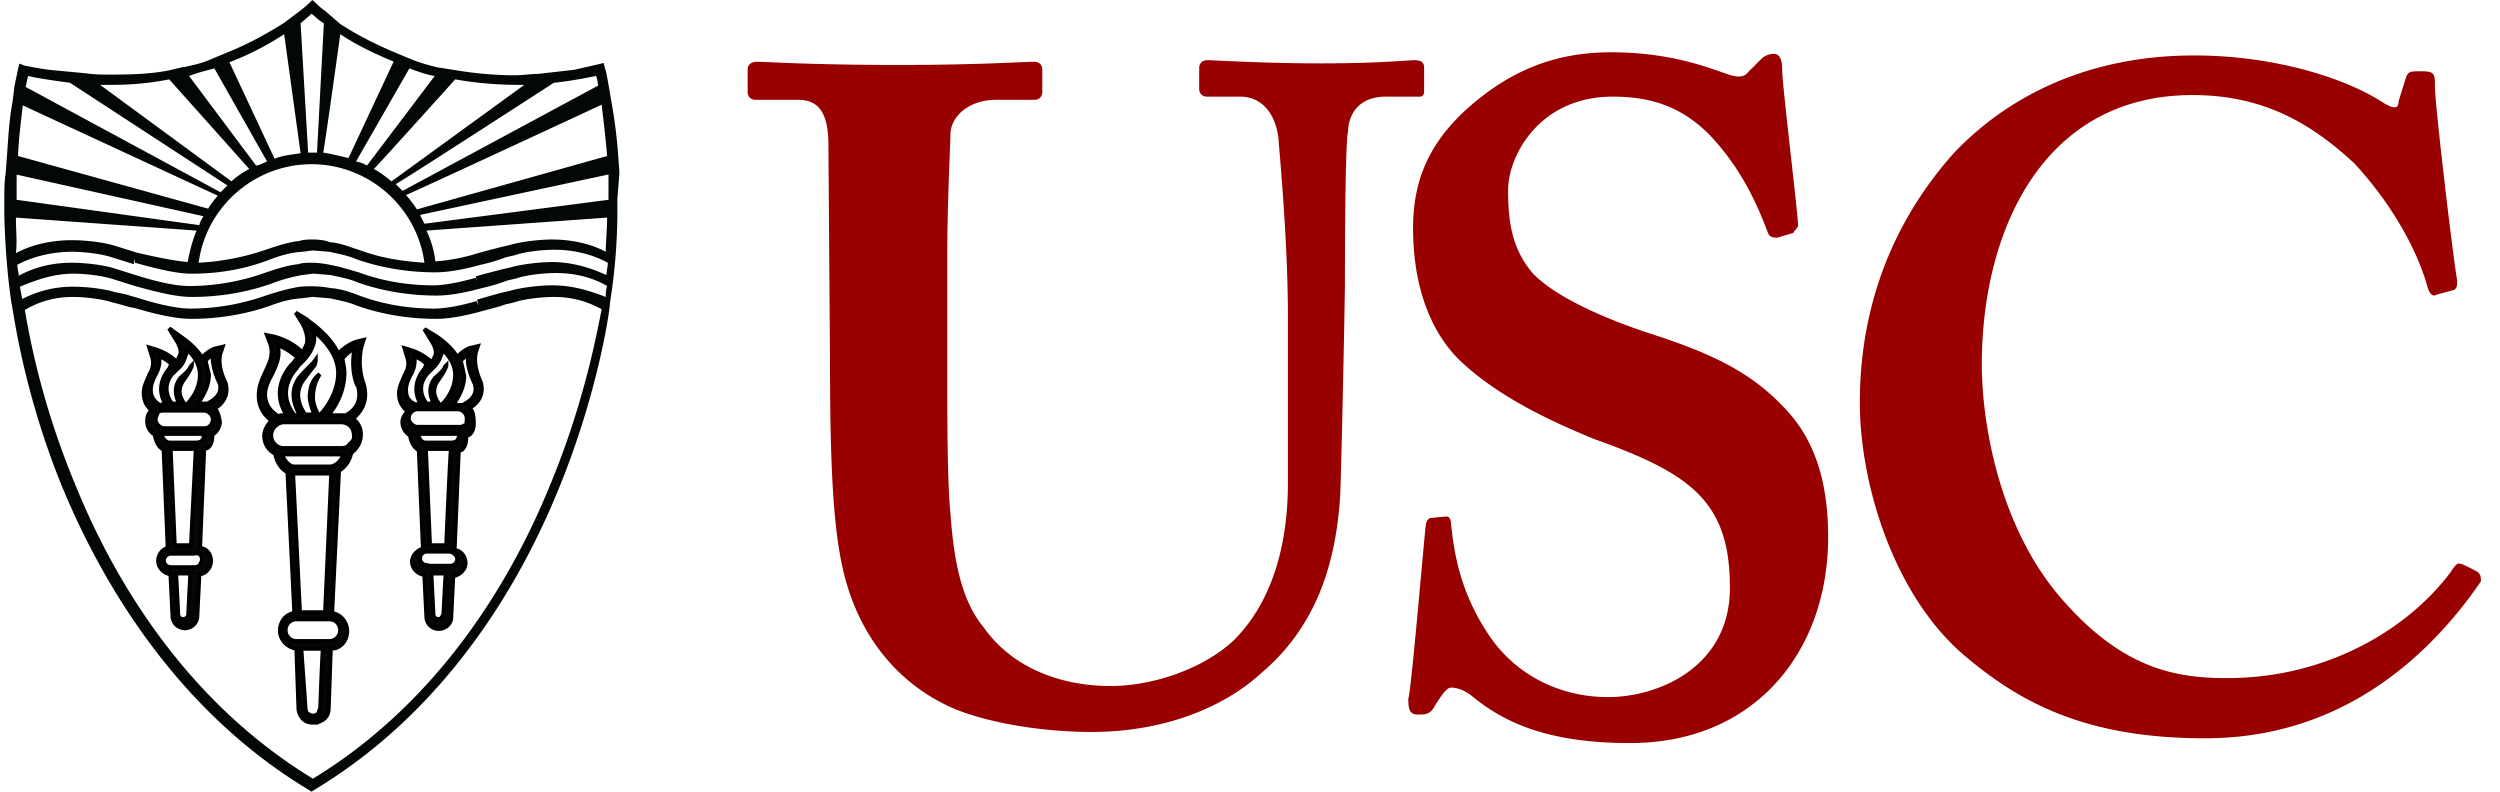
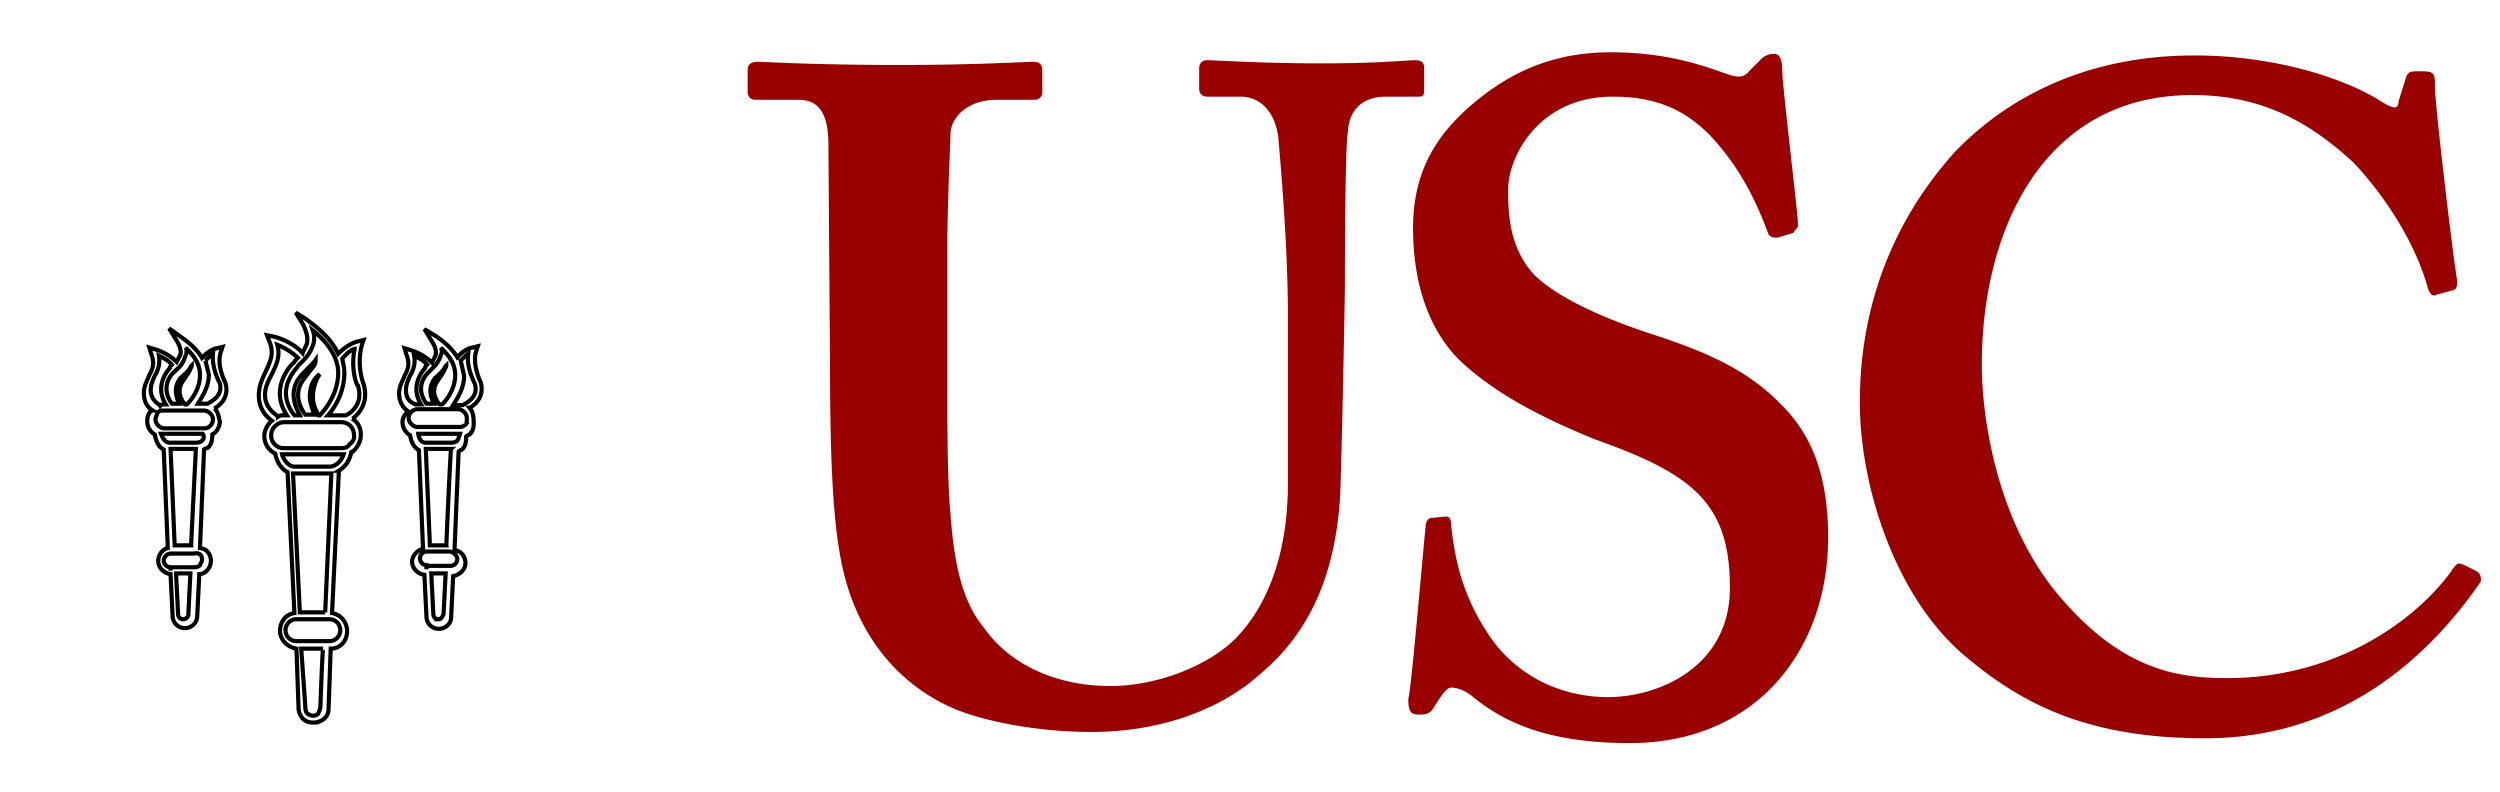
<svg xmlns="http://www.w3.org/2000/svg" width="120" height="38" fill="none">
  <path fill="#900" d="M39.765 6.997c0-1.445-.38-2.206-1.445-2.206h-2.053c-.228 0-.38-.152-.38-.38V3.346c0-.228.152-.38.456-.38.456 0 2.586.152 6.844.152 3.803 0 5.856-.152 6.464-.152.228 0 .38.152.38.38v1.065c0 .228-.151.38-.38.38h-1.825c-1.369 0-2.205.837-2.205 1.673 0 .457-.152 3.194-.152 5.856v5.475c0 2.206 0 5.324.152 6.845.152 2.053.456 4.106 1.597 5.475 1.445 2.053 3.878 2.814 6.084 2.814 2.053 0 4.486-.837 5.931-2.206 1.674-1.672 2.586-4.258 2.586-7.528v-8.061c0-3.498-.38-7.529-.456-8.518-.152-1.216-.837-1.977-1.825-1.977H57.94c-.229 0-.38-.152-.38-.38V3.27c0-.228.151-.38.38-.38.456 0 2.585.152 5.475.152 2.814 0 4.107-.152 4.487-.152.38 0 .456.152.456.38v.989c0 .228 0 .38-.228.38h-1.597c-1.597 0-1.825 1.217-1.825 1.673-.152.456-.152 6.844-.152 7.3 0 .61-.152 8.366-.228 10.191-.228 3.65-1.37 6.464-3.803 8.518-1.825 1.673-4.715 2.813-8.137 2.813-2.205 0-4.715-.38-6.464-1.064-2.586-1.065-4.41-3.194-5.247-5.932-.609-1.977-.837-4.867-.837-10.723l-.076-10.418Zm29.659 17.795c.152 0 .228.152.228.38.152 1.445.456 3.194 1.673 5.095 1.369 2.206 3.65 3.194 5.856 3.194 2.433 0 5.855-1.445 5.855-5.247 0-4.107-1.825-5.476-6.54-7.148-1.445-.609-4.41-1.826-6.464-3.803-1.445-1.445-2.205-3.65-2.205-6.312 0-2.586.988-4.487 3.194-6.236 1.825-1.445 3.802-2.205 6.312-2.205 2.89 0 4.715.76 5.627 1.064.457.153.76.153.989-.152l.608-.608a.864.864 0 0 1 .609-.228c.228 0 .38.228.38.76 0 .76.76 6.92.76 7.453 0 .152-.152.228-.228.38l-.76.228c-.152 0-.38 0-.456-.228-.457-1.217-1.217-3.042-2.814-4.715-1.217-1.217-2.586-1.825-4.64-1.825-3.497 0-5.018 2.814-5.018 4.487 0 1.445.152 2.814 1.216 4.03 1.217 1.217 3.65 2.206 5.476 2.814 2.586.837 4.715 1.673 6.464 3.498 1.445 1.445 2.205 3.423 2.205 6.312 0 5.476-3.498 9.887-9.506 9.887-3.65 0-5.855-.837-7.528-2.206-.457-.38-.837-.456-1.065-.456-.228 0-.456.38-.76.837-.229.456-.457.456-.837.456-.38 0-.456-.228-.456-.76.152-.457.76-7.758.836-8.29 0-.228.152-.38.228-.38-.076 0 .76-.076.76-.076Zm49.507 2.661c.152.153.152.229.152.457-2.662 3.878-6.92 7.528-13.232 7.528-5.704 0-8.898-1.673-11.712-4.106-3.27-2.89-4.867-8.137-4.867-12.016 0-4.41 1.445-8.517 4.487-11.94 2.434-2.585 6.236-4.714 11.559-4.714 4.107 0 7.453 1.217 8.974 2.205.608.38.837.38.837 0l.38-1.217c.152-.228.152-.228.76-.228.609 0 .609.152.609.76 0 .837.836 7.91 1.064 9.279 0 .228 0 .38-.152.456l-.836.228c-.228.152-.38-.152-.457-.456-.456-1.597-1.597-3.803-3.498-5.856-1.977-1.825-4.258-3.27-7.757-3.27-7.148 0-10.114 6.464-10.114 12.928 0 2.814.837 8.061 4.107 11.56 2.889 3.194 5.475 3.498 7.68 3.498 4.867 0 8.746-2.434 10.723-5.096.228-.38.38-.456.456-.38 0-.076.837.38.837.38Z" />
-   <path fill="#040707" d="M26.416 23.253c-1.773 4.368-5.19 10.346-11.396 14.123-6.208-3.777-9.624-9.722-11.397-14.09a38.456 38.456 0 0 1-2.43-8.408 4.403 4.403 0 0 1 2.298-.624c.592 0 1.413.099 1.905.263l.263.066c.263.065.526.164.788.197.887.262 1.938.525 2.726.525.887 0 2.267-.098 3.777-.624.427-.164.953-.328 1.511-.361l.526-.066h.065l.789.066c.46.098.952.197 1.313.361 1.511.526 2.89.624 3.777.624.526 0 1.215-.098 2.168-.361.361-.099.788-.197 1.15-.329l.427-.098c.46-.164 1.313-.263 1.904-.263a4.61 4.61 0 0 1 2.3.591c-.198.953-.789 4.368-2.464 8.408ZM.766 8.375l8.999 2.004c-.099.164-.165.262-.198.427L.798 9.59V8.375m.296-3.317 9.36 4.335c-.164.197-.361.427-.46.624L.864 7.488c.033-.788.131-1.576.23-2.43Zm.263-1.412c.36.098 1.05.197 2.003.328l7.554 4.927-.328.328-9.36-5.058c.065-.197.065-.361.13-.525Zm4.04.427c.985 0 1.904-.099 2.725-.263l3.843 4.302a3.95 3.95 0 0 0-.854.592L4.805 4.073h.591Zm4.893-.789 2.529 4.467c-.164.066-.329.164-.526.197L9.075 3.646c.427-.165.854-.263 1.215-.362Zm3.35-1.642.788 5.715c-.427.066-.854.098-1.248.263l-2.167-4.631c1.116-.427 1.97-.92 2.627-1.347Zm1.314-.985c.197.164.361.328.591.46l-.329 6.207h-.426l-.362-6.207c.23-.197.427-.362.526-.46Zm1.38.985c.886.591 1.773.985 2.561 1.314l-2.168 4.63c-.427-.098-.788-.196-1.215-.262.033 0 .821-5.682.821-5.682Zm3.316 1.642c.526.197.953.329 1.216.362l-3.252 4.302a1.45 1.45 0 0 0-.525-.197l2.561-4.467Zm2.2.526a17.36 17.36 0 0 0 2.957.263h.361l-6.371 4.63c-.263-.197-.526-.426-.854-.59.032 0 3.908-4.303 3.908-4.303Zm4.73.164c.953-.098 1.675-.263 2.037-.328.065.164.065.328.098.46l-9.393 5.057-.328-.328c.032.033 7.586-4.86 7.586-4.86Zm2.3 1.051c.098.854.197 1.675.262 2.463l-9.13 2.562a5.45 5.45 0 0 0-.526-.69c0 .033 9.393-4.335 9.393-4.335Zm.328 4.565-8.835 1.15c-.066-.164-.164-.263-.197-.427l9.032-1.938V9.59Zm-2.693 1.905c-.591 0-1.478.099-2.037.263l-.427.099c-.36.098-.788.197-1.215.328a8.817 8.817 0 0 1-1.938.361 4.758 4.758 0 0 0-.427-1.478l8.671-.624c0 .591-.066 1.15-.066 1.642-.722-.394-1.675-.59-2.561-.59Zm0 1.084c-.591 0-1.478.099-2.037.263l-.427.098c-.36.099-.788.197-1.215.329l.066.262-.066-.197c-.59.165-1.412.362-2.036.362-.854 0-2.168-.099-3.58-.624-.361-.099-.854-.263-1.38-.361a4.567 4.567 0 0 0-.886-.1c-.197 0-.427 0-.624.067-.591.065-1.15.262-1.642.427a10.864 10.864 0 0 1-3.613.624c-.723 0-1.74-.263-2.562-.526l-1.051-.328c-.526-.165-1.38-.263-2.036-.263-.887 0-1.741.197-2.53.624 0-.164-.065-.361-.065-.526.788-.427 1.74-.624 2.628-.624.59 0 1.412.099 1.904.263l1.051.329.066-.263v.197c.953.263 1.938.525 2.726.525.887 0 2.266-.098 3.777-.69.427-.163.953-.328 1.511-.36l.526-.066.788.065c.46.099.952.197 1.314.362 1.51.525 2.89.624 3.776.624.526 0 1.216-.099 2.168-.361a8.532 8.532 0 0 0 1.215-.362l.427-.098c.46-.165 1.314-.263 1.905-.263.887 0 1.774.197 2.562.624 0 .197-.066.427-.066.591-.854-.394-1.74-.624-2.594-.624ZM15.02 11.495c-.198 0-.428 0-.625.066-.59.066-1.15.263-1.642.427a11.85 11.85 0 0 1-3.218.624c.36-2.693 2.693-4.73 5.419-4.73 2.726 0 5.058 2.037 5.419 4.73-.854-.066-1.938-.164-3.153-.624-.361-.099-.854-.329-1.38-.361-.23-.099-.558-.132-.82-.132ZM.764 10.445l8.671.623c-.197.46-.328.986-.427 1.511-.69-.066-1.642-.263-2.463-.46l-1.051-.328c-.526-.164-1.38-.263-2.036-.263-.953 0-1.905.197-2.694.624.066-.525 0-1.084 0-1.708Zm25.75 3.25c-.591 0-1.478.1-2.037.264l-.427.098c-.36.099-.722.197-1.15.329l.067.262-.099-.197c-.887.263-1.576.361-2.036.361-.854 0-2.168-.098-3.58-.624-.427-.164-.887-.328-1.38-.36-.525-.1-.985-.1-1.478-.067-.59.099-1.15.263-1.642.427a10.864 10.864 0 0 1-3.613.624c-.722 0-1.74-.262-2.561-.525-.263-.066-.526-.164-.723-.197l-.328-.066c-.526-.164-1.38-.263-2.037-.263-.854 0-1.642.198-2.43.592 0-.099-.066-.329-.099-.592.854-.36 1.675-.624 2.562-.624.591 0 1.412.099 1.905.263l1.051.329c.953.262 1.938.525 2.726.525.887 0 2.266-.098 3.777-.624a8.296 8.296 0 0 1 1.511-.427l.526-.066h.065l.788.066c.46.099.953.197 1.314.361 1.511.526 2.89.624 3.777.624.526 0 1.215-.098 2.168-.36a8.514 8.514 0 0 0 1.215-.362l.427-.099c.46-.164 1.314-.262 1.905-.262.887 0 1.74.197 2.463.624-.066.197-.066.427-.066.525-.92-.361-1.707-.558-2.561-.558Zm3.218-5.418-.065-.887a23.788 23.788 0 0 0-.329-2.562l-.098-.591c-.066-.329-.099-.624-.197-.953l-.066-.262-.263.065s-.427.099-1.15.263l-1.74.197c-.361 0-.723.066-1.117.066-.985 0-2.003-.099-2.956-.263l-.624-.098h-.032s-.526-.099-1.248-.362l-.789-.328c-.788-.329-1.773-.788-2.726-1.412l-.722-.625a2.45 2.45 0 0 1-.427-.36L14.987 0l-.165.164s-.164.164-.427.361l-.788.592c-.69.427-1.576.952-2.726 1.412l-.788.328c-.361.165-.788.263-1.248.362h-.066l-.69.164c-.853.164-1.74.197-2.693.197-.46 0-.886 0-1.313-.066L2.342 3.35c-.69-.098-1.117-.197-1.15-.197L.93 3.054l-.066.263-.164.788-.099.789C.437 5.748.404 6.569.338 7.423l-.065.886c-.066.427-.066.854-.066 1.216v.854c.066 2.43.328 4.105.361 4.27.066.196.526 4.138 2.464 8.834 1.839 4.401 5.353 10.51 11.659 14.353l.263.164.262-.164c6.307-3.843 9.788-9.919 11.594-14.353 1.938-4.73 2.464-8.67 2.464-8.868 0-.164.328-1.773.36-4.204v-.854l.1-1.28Z" />
-   <path fill="#040707" d="M22.31 20.396c-.099.099-.164.099-.329.099h-1.937c-.197 0-.427-.197-.427-.427 0-.23.197-.427.427-.427h1.937c.197 0 .427.197.427.427 0 .197 0 .295-.098.328Zm-.361.755c-.066.066-.165.099-.329.099h-1.182c-.197 0-.329-.164-.361-.427h2.003c-.033.099-.066.23-.131.328Zm-.526 5.026h-.788l-.197-4.631h1.215c-.033.032-.23 4.63-.23 4.63Zm.526.656a.33.33 0 0 1-.329.329h-1.15v.164-.197a.329.329 0 0 1 0-.657h1.117c.197.033.362.197.362.361Zm-.887 2.89c-.164 0-.263-.098-.263-.262l-.098-1.938h.69l-.1 1.938c-.032.131-.13.263-.23.263Zm-1.577-11.002c0-.263.099-.46.197-.69.165-.262.263-.59.198-.952.197.098.426.197.623.427-.065.066-.098.098-.098.164 0 0-.788.788-.197 1.74h-.263c-.164-.065-.46-.196-.46-.689Zm1.675-1.675a.356.356 0 0 0 0-.361c.329.328.69.722.69 1.314 0 .69-.427 1.215-.624 1.412h-.131c-.165-.197-.427-.624-.099-1.117.066-.098.329-.46.361-.591.066-.099.066-.164.066-.164-.066.065-.098.164-.098.164a2.625 2.625 0 0 1-.427.427c-.427.525-.165 1.05-.066 1.248h-.361c-.624-.854.065-1.478.098-1.51l.164-.165c.165-.164.329-.328.427-.657Zm.953.263c.164-.164.263-.263.361-.329-.098.723.328 1.413.328 1.478.165.624-.426.887-.59.986h-.46c.197-.329.525-.789.525-1.413l-.164-.722Zm.427 2.266c.361-.197.722-.624.525-1.248 0 0-.427-.854-.197-1.51l.066-.198-.263.066c-.066 0-.361.066-.722.46-.362-.592-.953-.953-.986-.986l-.59-.361.36.591c.066.099.263.427.165.69l-.165.328c-.427-.427-.985-.59-.985-.59l-.328-.1.098.33c.164.426.066.689-.098.984-.099.263-.263.526-.263.854 0 .427.197.69.427.854-.164.165-.263.329-.263.526 0 .262.164.525.361.624.066.361.198.59.427.722l.197 4.73c-.262.066-.525.328-.525.624 0 .295.263.591.591.624l.099 2.003c0 .329.262.591.59.591.33 0 .592-.262.592-.525l.099-2.004c.328-.065.59-.328.59-.623 0-.296-.196-.592-.525-.624l.197-4.73c.066-.066.099-.066.165-.099.164-.164.197-.36.197-.623.065-.066.098-.066.164-.1.164-.163.197-.328.197-.525 0-.46-.066-.59-.197-.755Zm-12.71.985H7.891c-.198 0-.427-.197-.427-.427 0-.098.065-.197.098-.328.099-.099.164-.099.329-.099h1.904c.198 0 .427.198.427.427 0 .23-.197.427-.394.427Zm-.132.591c-.066.066-.164.099-.328.099H8.154c-.197 0-.328-.164-.427-.427h2.004c.098.164.033.263-.033.328Zm-.526 5.026h-.788l-.197-4.631h1.215l-.23 4.63Zm.526.69c0 .098-.066.163-.099.262a.373.373 0 0 1-.262.099h-1.15a.33.33 0 0 1-.328-.329c0-.164.164-.328.328-.328h1.117c.295-.066.394.098.394.295Zm-.887 2.857c-.164 0-.263-.099-.263-.263l-.098-1.938h.69l-.099 1.938c.033.131-.131.263-.23.263ZM7.235 18.72c0-.263.098-.46.197-.69.164-.262.262-.59.197-.952.197.098.427.197.624.427-.066.066-.099.098-.099.164 0 0-.788.788-.197 1.74H7.86c-.066 0-.099 0-.165.067-.032-.066-.46-.23-.46-.756Zm1.675-1.675a.356.356 0 0 0 0-.361c.328.328.69.722.69 1.314 0 .69-.428 1.215-.625 1.412h-.098c-.164-.197-.427-.624-.099-1.117.066-.098.329-.46.362-.591.065-.099.065-.164.065-.164-.065.065-.098.164-.098.164a2.623 2.623 0 0 1-.427.427c-.427.525-.164 1.05-.066 1.248h-.361c-.624-.854.066-1.51.098-1.51l.165-.165c.197-.164.295-.328.394-.657Zm.952.263c.164-.164.263-.263.361-.329-.065.723.329 1.413.329 1.413.164.624-.427.886-.591.985H9.5c.197-.329.525-.788.525-1.412-.065-.23-.164-.657-.164-.657Zm.427 2.299c.361-.197.723-.624.526-1.248 0 0-.46-.854-.197-1.511l.065-.197-.262.066c-.066 0-.362.065-.723.46-.361-.592-.953-.953-.985-.986l-.592-.427.362.591c.065.099.262.46.164.69l-.164.329c-.427-.427-.986-.592-.986-.592l-.328-.098.099.328c.164.427.065.69-.099.985-.099.263-.263.526-.263.854 0 .46.197.723.427.854h-.065c-.165.165-.198.329-.198.526 0 .263.165.525.362.624.065.328.164.591.427.722l.197 4.73c-.263.066-.46.328-.46.624s.263.591.591.624l.099 2.003c0 .329.262.592.59.592a.589.589 0 0 0 .592-.591l.099-2.004c.164 0 .262-.066.36-.164a.665.665 0 0 0 .198-.46c0-.328-.197-.591-.526-.624l.197-4.73c.066-.065.165-.065.198-.098.164-.164.197-.361.197-.624.197-.099.36-.361.36-.624-.065-.296-.098-.493-.262-.624Zm6.503 1.708c-.098.164-.263.197-.427.197H13.64a.604.604 0 0 1-.624-.624c0-.361.329-.624.624-.624h2.726c.362 0 .624.262.624.624.033.164-.033.295-.197.427Zm-.985 1.084h-1.675c-.263 0-.526-.329-.591-.592h2.956c-.099.296-.362.592-.69.592Zm-.197 6.995h-1.215l-.329-6.667h1.84l-.296 6.667Zm.722.854a.518.518 0 0 1-.525.526H14.23a.518.518 0 0 1-.525-.526c0-.328.263-.525.525-.525h1.577c.328 0 .525.262.525.525Zm-.952 3.679c0 .098-.066.197-.099.328a.373.373 0 0 1-.262.099c-.099 0-.197-.066-.263-.099-.066-.066-.099-.164-.099-.328l-.197-2.792h1.051c-.033 0-.131 2.792-.131 2.792ZM12.72 18.95c0-.361.164-.69.328-.985.197-.427.427-.854.263-1.413.262.099.69.329.985.624l-.098.099c-.066.066-.099.164-.165.197 0 0-1.15 1.117-.262 2.463h-.165c-.098 0-.164 0-.262.066 0-.066-.624-.328-.624-1.051Zm2.299-2.365a1.086 1.086 0 0 0 0-.722c.46.361 1.215 1.116 1.215 2.036 0 .985-.624 1.774-.887 2.036h-.066c-.098-.197-.262-.525-.262-.854 0-.69.328-1.116.328-1.116s-.427.262-.46.886c-.066.329.066.625.197 1.052h-.427c-.164-.198-.59-.887-.164-1.577.099-.164.526-.69.591-.788.066-.099.066-.263.066-.263a1.537 1.537 0 0 1-.164.197c-.099.099-.46.46-.591.624-.624.788-.099 1.642 0 1.84h-.263c-.953-1.216.066-2.201.098-2.267.066-.066.099-.164.165-.197.262-.263.46-.46.624-.887Zm2.003.165c-.197.952.099 1.773.164 1.773.263.887-.361 1.314-.59 1.412h-.855c.329-.361.788-1.116.788-2.036 0-.263-.065-.46-.098-.69.23-.262.427-.427.591-.46Zm-.098 3.35c.328-.263.788-.789.525-1.675 0 0-.361-.887-.066-1.905l.066-.198-.263.066s-.427.066-.952.591c-.46-.985-1.478-1.576-1.511-1.642l-.526-.328.329.525s.328.591.197.986c-.066.164-.164.328-.197.427-.525-.592-1.38-.789-1.38-.789l-.328-.065.099.262c.262.591.065.986-.165 1.478-.164.362-.328.69-.328 1.15 0 .624.328.985.624 1.215-.197.164-.361.46-.361.723 0 .36.197.69.525.854.066.36.263.722.591.886l.329 6.766c-.427.066-.69.427-.69.854s.361.788.788.854l.099 2.825c0 .197.066.36.197.525.164.164.328.197.526.197a.805.805 0 0 0 .525-.197c.164-.164.197-.328.197-.525l.099-2.825c.46 0 .788-.361.788-.854a.88.88 0 0 0-.723-.854l.329-6.831a1.28 1.28 0 0 0 .59-.887c.1-.066.165-.099.198-.164a.997.997 0 0 0 .263-.69.879.879 0 0 0-.395-.756Z" />
  <path stroke="#000" stroke-width=".2" d="M8.187 27.228h1.15a.373.373 0 0 0 .262-.099c.033-.099.099-.164.099-.263 0-.197-.099-.361-.394-.295H8.187a.353.353 0 0 0-.328.328.33.33 0 0 0 .328.329Zm0 0v.164m14.123-6.996c-.099.099-.164.099-.329.099h-1.937c-.197 0-.427-.197-.427-.427 0-.23.197-.427.427-.427h1.937c.197 0 .427.197.427.427 0 .197 0 .295-.098.328Zm-.361.755c-.066.066-.165.099-.329.099h-1.182c-.197 0-.329-.164-.361-.427h2.003c-.033.099-.066.23-.131.328Zm-.526 5.026h-.788l-.197-4.631h1.215c-.033.032-.23 4.63-.23 4.63Zm.526.656a.33.33 0 0 1-.329.329h-1.15v.164-.197a.329.329 0 0 1 0-.657h1.117c.197.033.362.197.362.361Zm-.887 2.89c-.164 0-.263-.098-.263-.262l-.098-1.938h.69l-.1 1.938c-.032.131-.13.263-.23.263Zm-1.577-11.002c0-.263.099-.46.197-.69.165-.262.263-.59.198-.952.197.098.426.197.623.427-.065.066-.098.098-.098.164 0 0-.788.788-.197 1.74h-.263c-.164-.065-.46-.196-.46-.689Zm1.675-1.675a.356.356 0 0 0 0-.361c.329.328.69.722.69 1.314 0 .69-.427 1.215-.624 1.412h-.131c-.165-.197-.427-.624-.099-1.117.066-.098.329-.46.361-.591.066-.099.066-.164.066-.164-.066.065-.098.164-.098.164a2.625 2.625 0 0 1-.427.427c-.427.525-.165 1.05-.066 1.248h-.361c-.624-.854.065-1.478.098-1.51l.164-.165c.165-.164.329-.328.427-.657Zm.953.263c.164-.164.263-.263.361-.329-.098.723.328 1.413.328 1.478.165.624-.426.887-.59.986h-.46c.197-.329.525-.789.525-1.413l-.164-.722Zm.427 2.266c.361-.197.722-.624.525-1.248 0 0-.427-.854-.197-1.51l.066-.198-.263.066c-.066 0-.361.066-.722.46-.362-.592-.953-.953-.986-.986l-.59-.361.36.591c.066.099.263.427.165.69l-.165.328c-.427-.427-.985-.59-.985-.59l-.328-.1.098.33c.164.426.066.689-.098.984-.099.263-.263.526-.263.854 0 .427.197.69.427.854-.164.165-.263.329-.263.526 0 .262.164.525.361.624.066.361.198.59.427.722l.197 4.73c-.262.066-.525.328-.525.624 0 .295.263.591.591.624l.099 2.003c0 .329.262.591.59.591.33 0 .592-.262.592-.525l.099-2.004c.328-.065.59-.328.59-.623 0-.296-.196-.592-.525-.624l.197-4.73c.066-.066.099-.066.165-.099.164-.164.197-.36.197-.623.065-.066.098-.066.164-.1.164-.163.197-.328.197-.525 0-.46-.066-.59-.197-.755Zm-12.71.985H7.891c-.198 0-.427-.197-.427-.427 0-.098.065-.197.098-.328.099-.099.164-.099.329-.099h1.904c.198 0 .427.198.427.427 0 .23-.197.427-.394.427Zm-.132.591c-.066.066-.164.099-.328.099H8.154c-.197 0-.328-.164-.427-.427h2.004c.098.164.033.263-.033.328Zm-.526 5.026h-.788l-.197-4.631h1.215l-.23 4.63Zm-.36 3.547c-.165 0-.264-.099-.264-.263l-.098-1.938h.69l-.099 1.938c.033.131-.131.263-.23.263ZM7.234 18.72c0-.263.098-.46.197-.69.164-.262.262-.59.197-.952.197.098.427.197.624.427-.066.066-.099.098-.099.164 0 0-.788.788-.197 1.74H7.86c-.066 0-.099 0-.165.067-.032-.066-.46-.23-.46-.756Zm1.675-1.675a.356.356 0 0 0 0-.361c.328.328.69.722.69 1.314 0 .69-.428 1.215-.625 1.412h-.098c-.164-.197-.427-.624-.099-1.117.066-.098.329-.46.362-.591.065-.099.065-.164.065-.164-.065.065-.098.164-.098.164a2.623 2.623 0 0 1-.427.427c-.427.525-.164 1.05-.066 1.248h-.361c-.624-.854.066-1.51.098-1.51l.165-.165c.197-.164.295-.328.394-.657Zm.952.263c.164-.164.263-.263.361-.329-.065.723.329 1.413.329 1.413.164.624-.427.886-.591.985H9.5c.197-.329.525-.788.525-1.412-.065-.23-.164-.657-.164-.657Zm.427 2.299c.361-.197.723-.624.526-1.248 0 0-.46-.854-.197-1.511l.065-.197-.262.066c-.066 0-.362.065-.723.46-.361-.592-.953-.953-.985-.986l-.592-.427.362.591c.065.099.262.46.164.69l-.164.329c-.427-.427-.986-.592-.986-.592l-.328-.098.099.328c.164.427.065.69-.099.985-.099.263-.263.526-.263.854 0 .46.197.723.427.854h-.065c-.165.165-.198.329-.198.526 0 .263.165.525.362.624.065.328.164.591.427.722l.197 4.73c-.263.066-.46.328-.46.624s.263.591.591.624l.099 2.003c0 .329.262.592.59.592a.589.589 0 0 0 .592-.591l.099-2.004c.164 0 .262-.066.36-.164a.665.665 0 0 0 .198-.46c0-.328-.197-.591-.526-.624l.197-4.73c.066-.065.165-.065.198-.098.164-.164.197-.361.197-.624.197-.099.36-.361.36-.624-.065-.296-.098-.493-.262-.624Zm6.503 1.708c-.098.164-.263.197-.427.197H13.64a.604.604 0 0 1-.624-.624c0-.361.329-.624.624-.624h2.726c.362 0 .624.262.624.624.033.164-.033.295-.197.427Zm-.985 1.084h-1.675c-.263 0-.526-.329-.591-.592h2.956c-.099.296-.362.592-.69.592Zm-.197 6.995h-1.215l-.329-6.667h1.84l-.296 6.667Zm.722.854a.518.518 0 0 1-.525.526H14.23a.518.518 0 0 1-.525-.526c0-.328.263-.525.525-.525h1.577c.328 0 .525.262.525.525Zm-.952 3.679c0 .098-.066.197-.099.328a.373.373 0 0 1-.262.099c-.099 0-.197-.066-.263-.099-.066-.066-.099-.164-.099-.328l-.197-2.792h1.051c-.033 0-.131 2.792-.131 2.792ZM12.72 18.95c0-.361.164-.69.328-.985.197-.427.427-.854.263-1.413.262.099.69.329.985.624l-.098.099c-.066.066-.099.164-.165.197 0 0-1.15 1.117-.262 2.463h-.165c-.098 0-.164 0-.262.066 0-.066-.624-.328-.624-1.051Zm2.299-2.365a1.086 1.086 0 0 0 0-.722c.46.361 1.215 1.116 1.215 2.036 0 .985-.624 1.774-.887 2.036h-.066c-.098-.197-.262-.525-.262-.854 0-.69.328-1.116.328-1.116s-.427.262-.46.886c-.066.329.066.625.197 1.052h-.427c-.164-.198-.59-.887-.164-1.577.099-.164.526-.69.591-.788.066-.099.066-.263.066-.263a1.537 1.537 0 0 1-.164.197c-.099.099-.46.46-.591.624-.624.788-.099 1.642 0 1.84h-.263c-.953-1.216.066-2.201.098-2.267.066-.066.099-.164.165-.197.262-.263.46-.46.624-.887Zm2.003.165c-.197.952.099 1.773.164 1.773.263.887-.361 1.314-.59 1.412h-.855c.329-.361.788-1.116.788-2.036 0-.263-.065-.46-.098-.69.23-.262.427-.427.591-.46Zm-.098 3.35c.328-.263.788-.789.525-1.675 0 0-.361-.887-.066-1.905l.066-.198-.263.066s-.427.066-.952.591c-.46-.985-1.478-1.576-1.511-1.642l-.526-.328.329.525s.328.591.197.986c-.066.164-.164.328-.197.427-.525-.592-1.38-.789-1.38-.789l-.328-.065.099.262c.262.591.065.986-.165 1.478-.164.362-.328.69-.328 1.15 0 .624.328.985.624 1.215-.197.164-.361.46-.361.723 0 .36.197.69.525.854.066.36.263.722.591.886l.329 6.766c-.427.066-.69.427-.69.854s.361.788.788.854l.099 2.825c0 .197.066.36.197.525.164.164.328.197.526.197a.805.805 0 0 0 .525-.197c.164-.164.197-.328.197-.525l.099-2.825c.46 0 .788-.361.788-.854a.88.88 0 0 0-.723-.854l.329-6.831a1.28 1.28 0 0 0 .59-.887c.1-.066.165-.099.198-.164a.997.997 0 0 0 .263-.69.879.879 0 0 0-.395-.756Z" />
</svg>